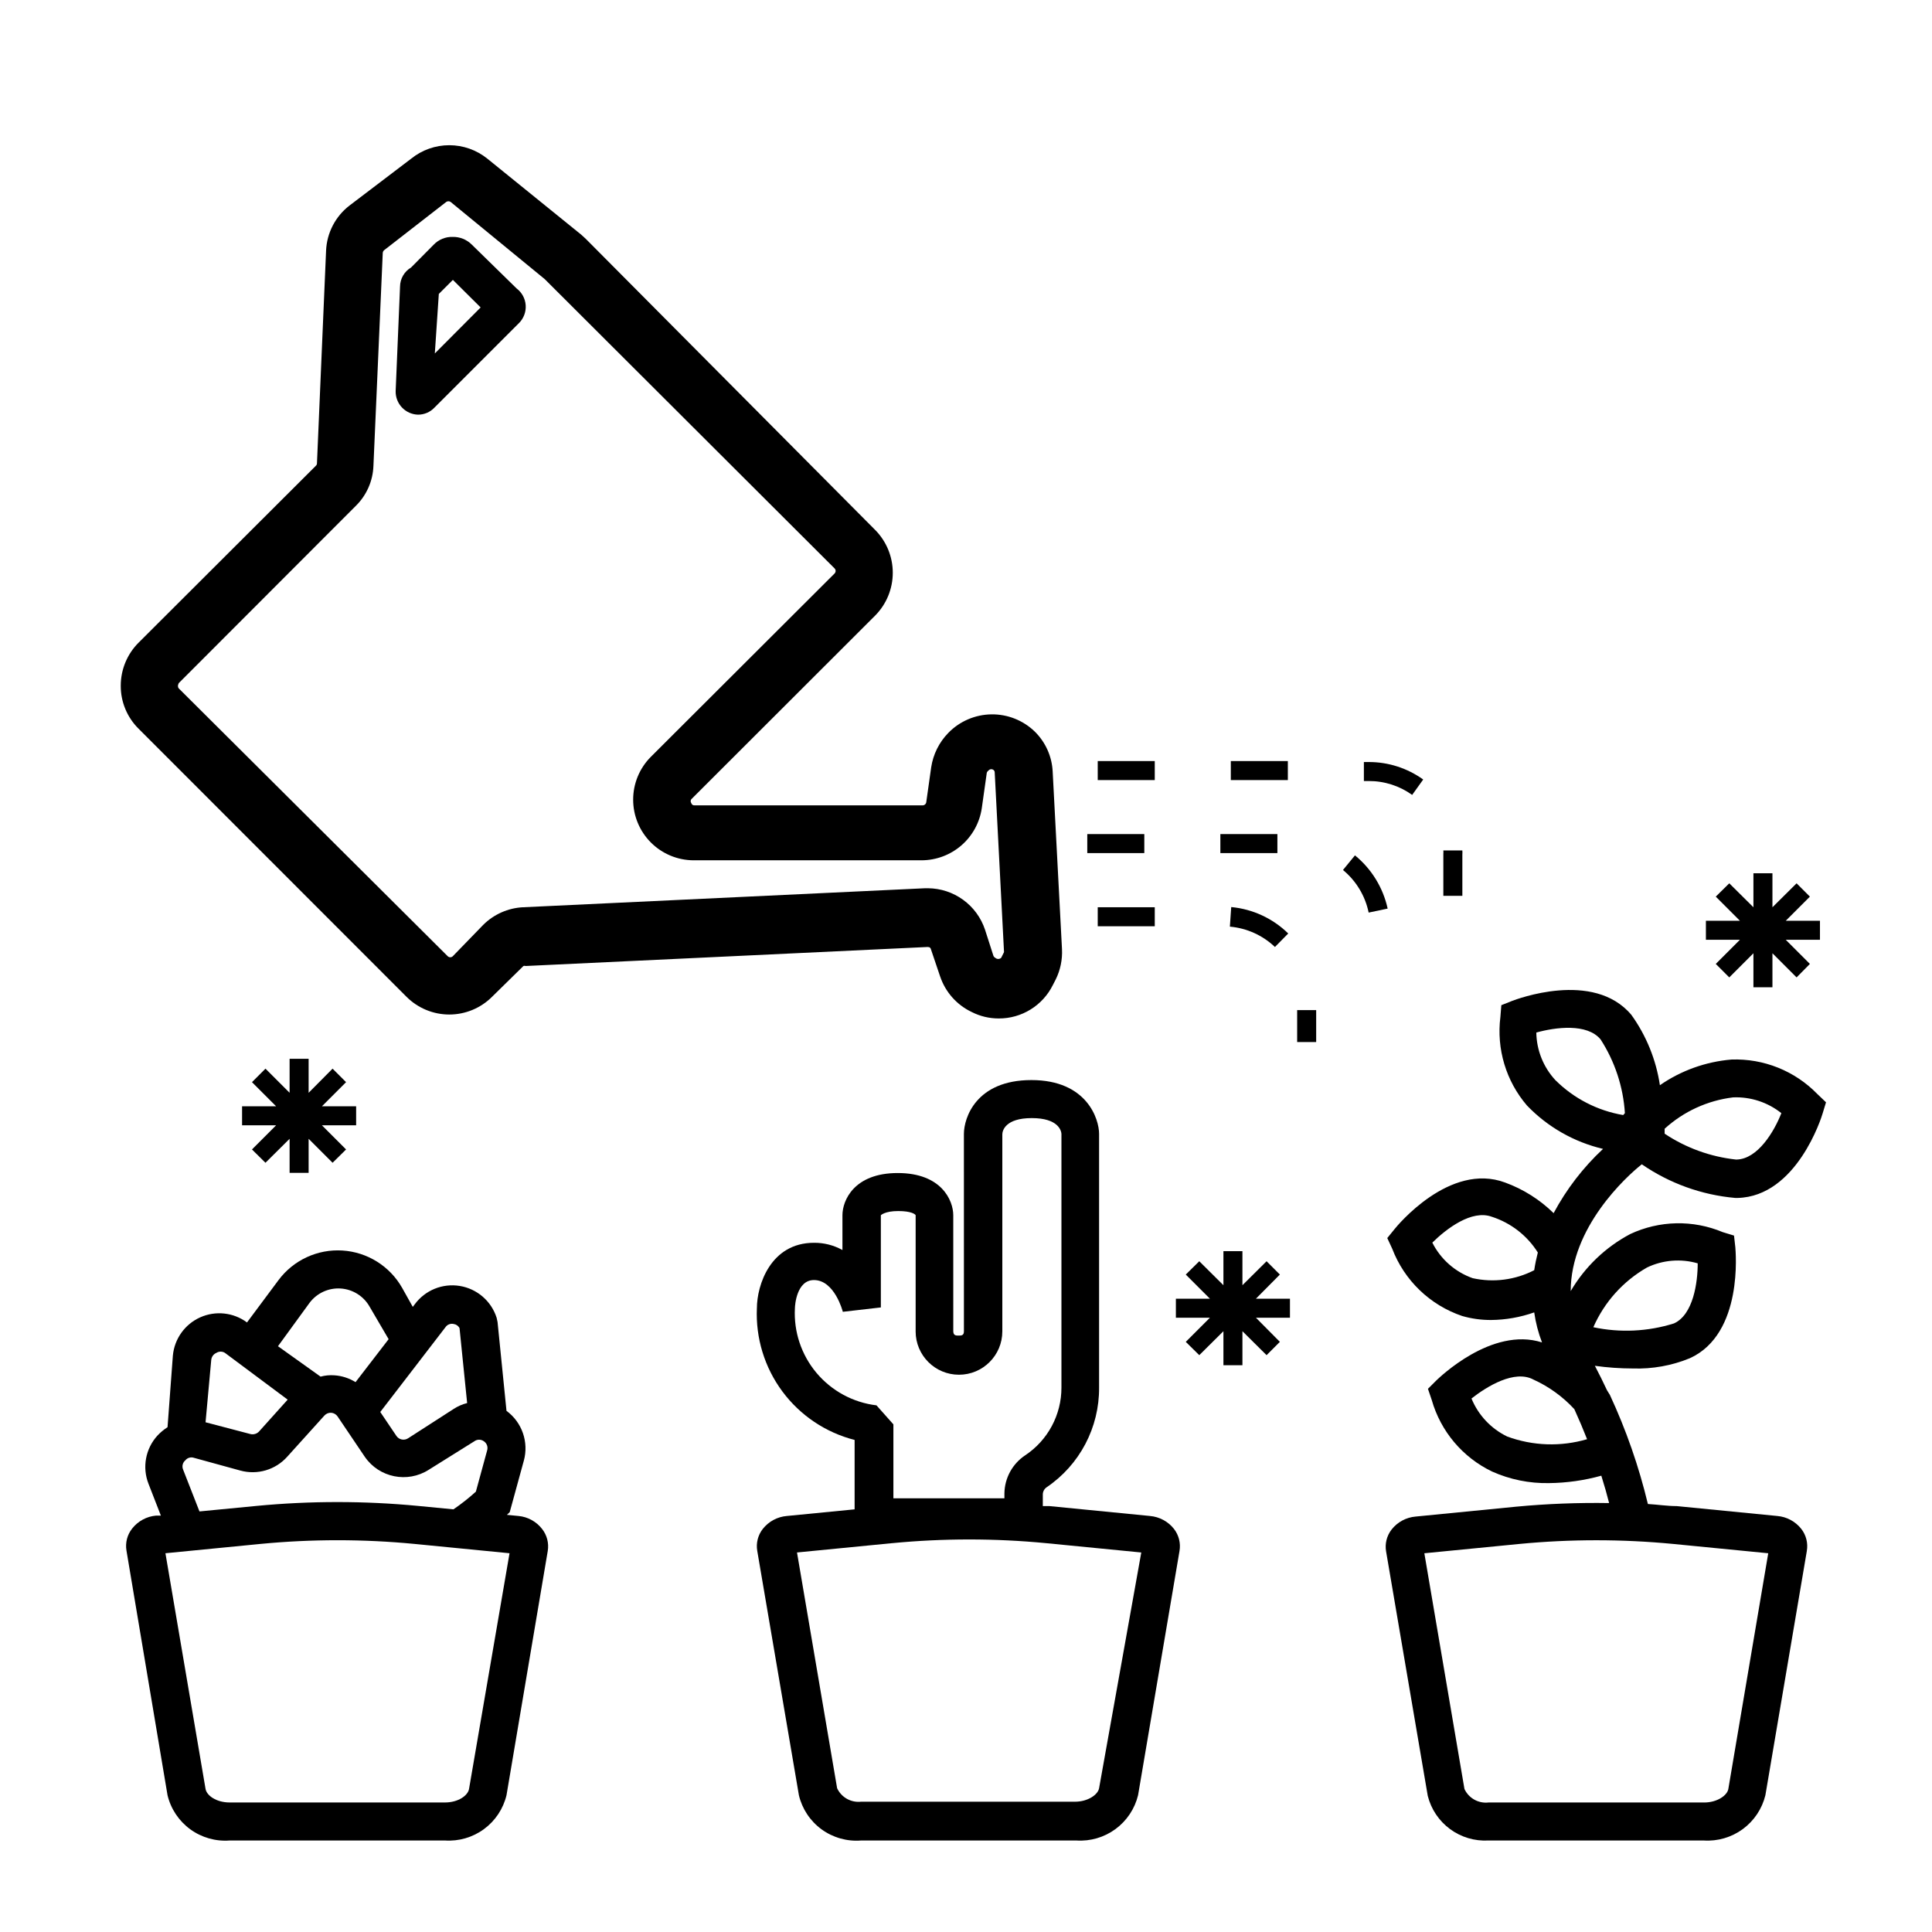
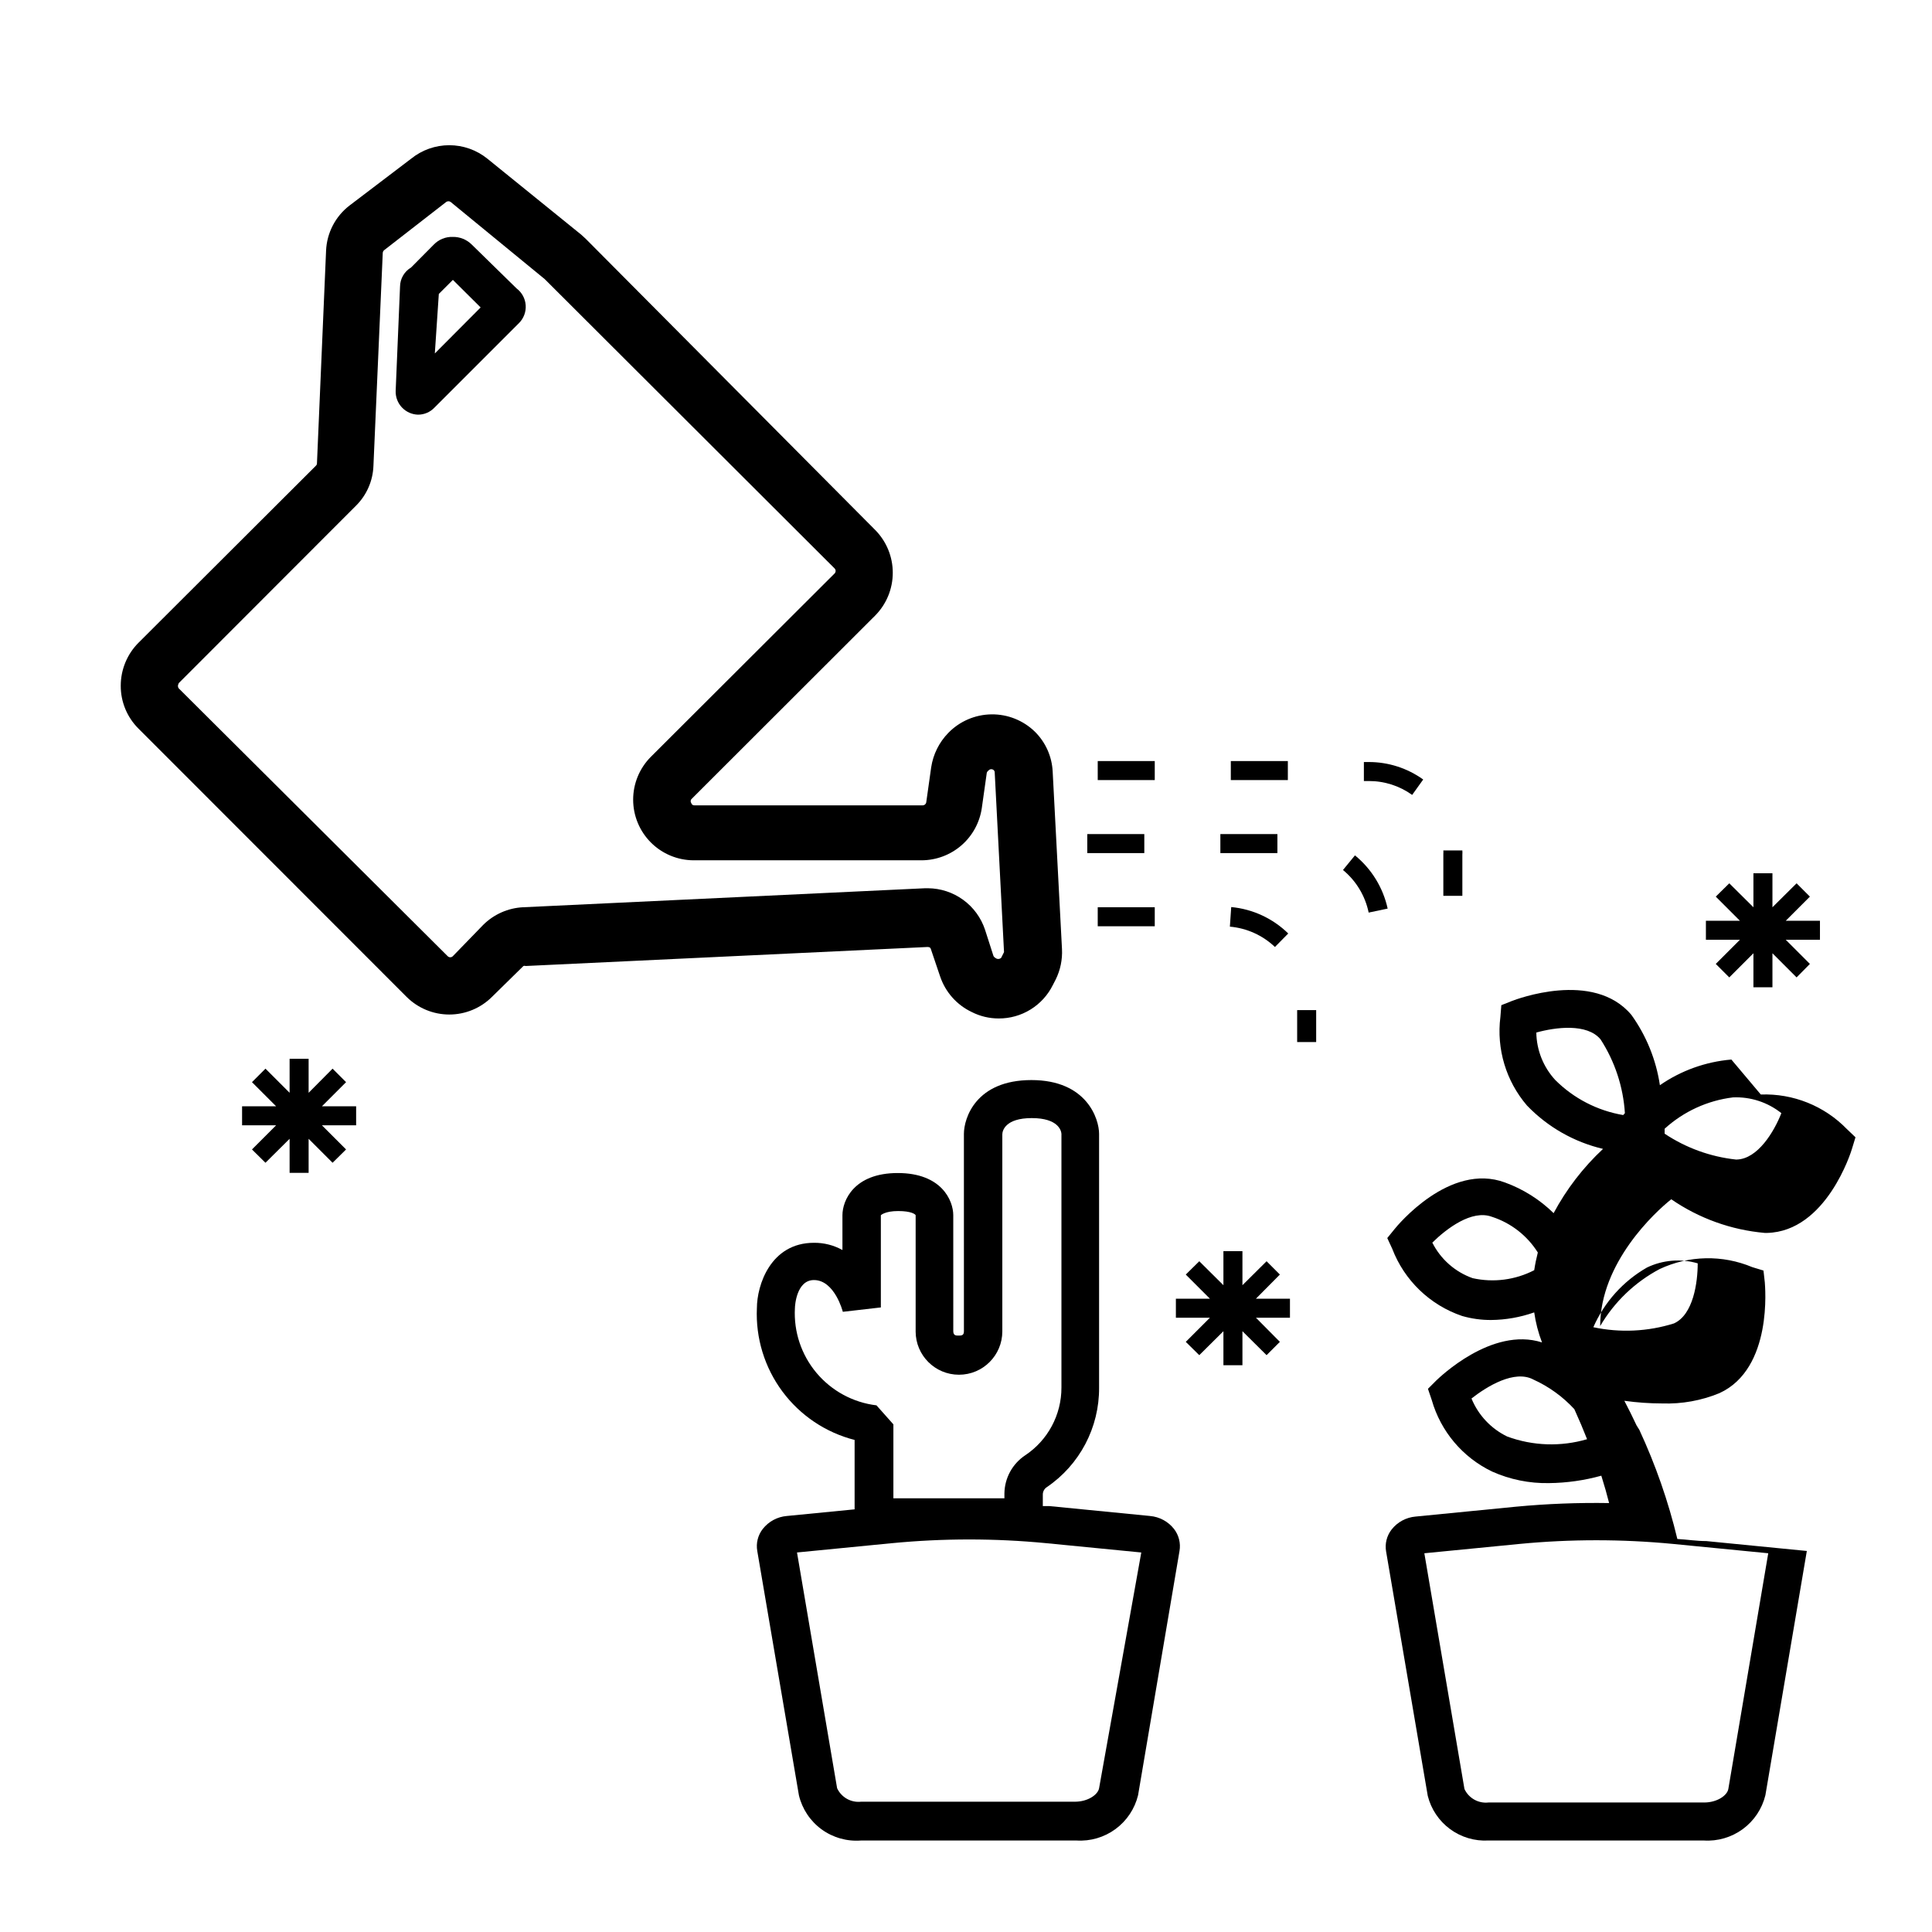
<svg xmlns="http://www.w3.org/2000/svg" fill="#000000" width="800px" height="800px" version="1.1" viewBox="144 144 512 512">
  <g>
    <path d="m251.73 408.16c3.008 3.008 7.086 4.699 11.336 4.699 4.254 0 8.332-1.691 11.336-4.699l8.312-8.16c0.195-0.074 0.41-0.074 0.605 0l106.5-5.039c0.605 0 0.805 0.25 0.906 0.656l2.418 7.152h0.004c1.395 4.144 4.41 7.547 8.363 9.422 2.215 1.129 4.664 1.715 7.152 1.711 2.984 0.016 5.91-0.805 8.449-2.375 2.539-1.566 4.586-3.816 5.91-6.492l0.754-1.461c1.234-2.5 1.805-5.273 1.664-8.059l-2.469-47.055v-0.004c-0.195-3.969-1.867-7.723-4.688-10.527-3.082-3.012-7.238-4.676-11.547-4.617-4.312 0.059-8.422 1.828-11.426 4.918-2.43 2.488-4.016 5.68-4.535 9.121l-1.309 9.27c-0.074 0.469-0.48 0.812-0.957 0.805h-60.457c-0.395 0.039-0.758-0.219-0.855-0.605-0.219-0.297-0.219-0.707 0-1.008l48.719-48.668c3-3.019 4.68-7.102 4.68-11.359 0-4.258-1.68-8.34-4.68-11.359l-76.68-77.133-1.211-1.109-24.887-20.152c-2.856-2.297-6.414-3.551-10.078-3.551s-7.219 1.254-10.074 3.551l-16.375 12.445c-3.723 2.871-5.988 7.238-6.195 11.938l-2.418 56.426h-0.004c-0.012 0.234-0.121 0.453-0.301 0.605l-47.004 46.906c-3.008 3.023-4.691 7.121-4.688 11.387-0.016 4.25 1.672 8.332 4.688 11.336zm-60.457-83.027 47.004-47.055h0.004c2.863-2.812 4.543-6.617 4.684-10.633l2.469-56.426c0.023-0.273 0.148-0.523 0.352-0.707l16.473-12.797h0.004c0.348-0.242 0.809-0.242 1.156 0l24.938 20.453 76.832 76.684c0.348 0.367 0.348 0.941 0 1.309l-48.715 48.617c-3 3.016-4.684 7.094-4.68 11.344 0 4.254 1.688 8.328 4.688 11.34 3.004 3.012 7.074 4.711 11.324 4.727h60.457c3.867-0.02 7.598-1.422 10.52-3.953 2.922-2.535 4.836-6.027 5.402-9.852l1.309-9.27s0-0.402 0.555-0.805v-0.004c0.371-0.344 0.941-0.344 1.312 0 0.16 0.16 0.25 0.379 0.25 0.605l2.469 47.609-0.754 1.512c-0.445 0.402-1.121 0.402-1.562 0-0.23-0.117-0.41-0.312-0.504-0.555l-2.219-6.902c-1.059-3.176-3.086-5.945-5.797-7.914-2.707-1.969-5.965-3.039-9.316-3.066h-0.754l-106.55 5.039-0.004-0.004c-3.984 0.199-7.754 1.871-10.578 4.688l-8.062 8.312c-0.367 0.344-0.941 0.344-1.309 0l-71.289-70.988c-0.305-0.383-0.305-0.926 0-1.309z" />
    <path d="m254.8 253.89c1.613 0 3.16-0.652 4.281-1.816l22.469-22.469h0.004c1.242-1.25 1.883-2.977 1.758-4.734s-1.008-3.375-2.414-4.434l-11.891-11.637c-1.336-1.328-3.156-2.055-5.039-2.016-1.895-0.059-3.727 0.695-5.035 2.062l-5.996 6.047c-1.789 1.055-2.894 2.965-2.922 5.039l-1.16 27.711c-0.039 1.613 0.562 3.184 1.68 4.352 1.113 1.172 2.648 1.855 4.266 1.895zm5.492-31.992 3.727-3.727 7.356 7.305-12.141 12.191z" />
    <path d="m487.76 411.69h5.039v8.465h-5.039z" />
    <path d="m469.93 389.57c4.477 0.395 8.688 2.293 11.941 5.391l3.527-3.578c-4.086-4-9.422-6.473-15.113-7.004z" />
    <path d="m434.91 384.43h15.113v5.039h-15.113z" />
    <path d="m503.08 370.68-3.176 3.879c3.492 2.875 5.891 6.859 6.805 11.285l5.039-1.059-0.004 0.004c-1.215-5.547-4.269-10.516-8.664-14.109z" />
    <path d="m467.41 365.04h15.113v5.039h-15.113z" />
    <path d="m432.14 365.04h15.113v5.039h-15.113z" />
    <path d="m434.91 345.69h15.113v5.039h-15.113z" />
    <path d="m518.24 354.66 2.922-4.082c-4.199-3.016-9.238-4.637-14.41-4.633h-1.309v5.039h1.309v-0.004c4.121-0.012 8.141 1.277 11.488 3.68z" />
    <path d="m470.18 345.69h15.113v5.039h-15.113z" />
    <path d="m526.5 381.41h5.039v-10.879c0.027-0.387 0.027-0.773 0-1.16h-5.039c0.027 0.301 0.027 0.605 0 0.906z" />
-     <path d="m602.83 424.79c-6.801 0.574-13.332 2.918-18.941 6.801-1-6.727-3.594-13.117-7.559-18.641-10.078-11.992-30.684-4.031-31.539-3.727l-2.922 1.16-0.25 3.125v-0.004c-1.07 8.473 1.492 17 7.051 23.477 5.473 5.691 12.469 9.68 20.152 11.488-5.273 4.918-9.699 10.672-13.098 17.027-3.656-3.586-8.035-6.352-12.848-8.109-14.711-5.492-28.668 11.539-29.27 12.293l-1.965 2.418 1.309 2.82c3.215 8.41 10.012 14.949 18.539 17.836 2.488 0.715 5.07 1.07 7.66 1.059 3.894-0.035 7.762-0.719 11.434-2.016 0.387 2.723 1.078 5.394 2.066 7.961-13.352-4.281-27.355 9.473-28.012 10.078l-2.215 2.215 1.008 2.973c2.371 8.305 8.184 15.199 15.969 18.941 4.75 2.129 9.91 3.176 15.113 3.074 4.684-0.051 9.344-0.711 13.855-1.965 0.855 2.719 1.512 5.039 2.066 7.254-8.223-0.133-16.449 0.184-24.637 0.957l-26.652 2.621c-2.496 0.215-4.797 1.453-6.348 3.426-1.293 1.652-1.824 3.777-1.461 5.844l11.035 64.738c0.883 3.535 2.973 6.652 5.906 8.812s6.527 3.231 10.164 3.027h57.082c3.695 0.238 7.356-0.836 10.34-3.027 2.984-2.191 5.102-5.363 5.984-8.961l10.984-64.738-0.004-0.004c0.359-2.066-0.172-4.188-1.461-5.844-1.551-1.969-3.848-3.211-6.348-3.426l-26.652-2.621c-2.519 0-5.039-0.402-7.656-0.555v0.004c-2.387-9.953-5.766-19.641-10.074-28.922l-0.754-1.211c-1.008-2.168-2.066-4.281-3.223-6.5l-0.004 0.004c3.336 0.469 6.703 0.703 10.074 0.707 5.176 0.172 10.328-0.754 15.113-2.723 14.258-6.5 12.09-28.465 12.043-29.371l-0.352-3.125-2.973-0.906c-7.883-3.309-16.797-3.125-24.535 0.504-6.559 3.477-12.02 8.711-15.77 15.113 0-16.777 14.559-30.23 18.844-33.605l-0.004 0.004c7.356 5.062 15.895 8.137 24.789 8.918h0.605c15.668-0.402 22.27-21.461 22.52-22.371l0.906-2.973-2.266-2.168v0.004c-5.965-6.156-14.262-9.488-22.824-9.172zm-52.246 55.824c-5.023 2.594-10.801 3.344-16.32 2.113-4.644-1.645-8.469-5.019-10.684-9.418 3.777-3.727 10.48-8.816 15.77-6.852v-0.004c5.051 1.629 9.367 4.981 12.191 9.473-0.398 1.543-0.719 3.109-0.957 4.688zm36.828 72.547 25.191 2.469-10.578 62.473c-0.301 1.715-2.973 3.578-6.398 3.578h-57.184c-2.664 0.293-5.219-1.148-6.348-3.578l-10.629-62.473 25.191-2.469h-0.004c13.555-1.305 27.203-1.305 40.758 0zm-6.949-73.254c4.191-2.012 8.984-2.406 13.449-1.109 0 5.039-1.16 13.602-6.297 15.922-6.914 2.168-14.273 2.516-21.363 1.008 2.918-6.66 7.898-12.207 14.211-15.82zm-19.246 37.535c1.258 2.769 2.367 5.391 3.375 7.961-6.945 2.039-14.367 1.793-21.16-0.707-4.293-2.078-7.664-5.664-9.473-10.078 4.18-3.273 11.387-7.656 16.375-5.039v0.004c4.117 1.863 7.816 4.535 10.883 7.859zm12.949-77.938-0.004-0.004c-6.809-1.152-13.094-4.391-17.984-9.27-3.172-3.434-4.965-7.918-5.039-12.594 5.039-1.41 13.453-2.519 17.027 1.812h0.004c3.785 5.856 6.004 12.586 6.445 19.547zm29.875 11.789v-0.004c-6.758-0.734-13.238-3.082-18.895-6.852v-1.309c5.039-4.586 11.375-7.488 18.137-8.312 4.629-0.191 9.176 1.293 12.797 4.18-1.914 4.887-6.246 12.145-11.84 12.293z" />
+     <path d="m602.83 424.79c-6.801 0.574-13.332 2.918-18.941 6.801-1-6.727-3.594-13.117-7.559-18.641-10.078-11.992-30.684-4.031-31.539-3.727l-2.922 1.16-0.25 3.125v-0.004c-1.07 8.473 1.492 17 7.051 23.477 5.473 5.691 12.469 9.68 20.152 11.488-5.273 4.918-9.699 10.672-13.098 17.027-3.656-3.586-8.035-6.352-12.848-8.109-14.711-5.492-28.668 11.539-29.27 12.293l-1.965 2.418 1.309 2.82c3.215 8.41 10.012 14.949 18.539 17.836 2.488 0.715 5.07 1.07 7.66 1.059 3.894-0.035 7.762-0.719 11.434-2.016 0.387 2.723 1.078 5.394 2.066 7.961-13.352-4.281-27.355 9.473-28.012 10.078l-2.215 2.215 1.008 2.973c2.371 8.305 8.184 15.199 15.969 18.941 4.75 2.129 9.91 3.176 15.113 3.074 4.684-0.051 9.344-0.711 13.855-1.965 0.855 2.719 1.512 5.039 2.066 7.254-8.223-0.133-16.449 0.184-24.637 0.957l-26.652 2.621c-2.496 0.215-4.797 1.453-6.348 3.426-1.293 1.652-1.824 3.777-1.461 5.844l11.035 64.738c0.883 3.535 2.973 6.652 5.906 8.812s6.527 3.231 10.164 3.027h57.082c3.695 0.238 7.356-0.836 10.34-3.027 2.984-2.191 5.102-5.363 5.984-8.961l10.984-64.738-0.004-0.004l-26.652-2.621c-2.519 0-5.039-0.402-7.656-0.555v0.004c-2.387-9.953-5.766-19.641-10.074-28.922l-0.754-1.211c-1.008-2.168-2.066-4.281-3.223-6.5l-0.004 0.004c3.336 0.469 6.703 0.703 10.074 0.707 5.176 0.172 10.328-0.754 15.113-2.723 14.258-6.5 12.09-28.465 12.043-29.371l-0.352-3.125-2.973-0.906c-7.883-3.309-16.797-3.125-24.535 0.504-6.559 3.477-12.02 8.711-15.77 15.113 0-16.777 14.559-30.23 18.844-33.605l-0.004 0.004c7.356 5.062 15.895 8.137 24.789 8.918h0.605c15.668-0.402 22.27-21.461 22.52-22.371l0.906-2.973-2.266-2.168v0.004c-5.965-6.156-14.262-9.488-22.824-9.172zm-52.246 55.824c-5.023 2.594-10.801 3.344-16.32 2.113-4.644-1.645-8.469-5.019-10.684-9.418 3.777-3.727 10.48-8.816 15.77-6.852v-0.004c5.051 1.629 9.367 4.981 12.191 9.473-0.398 1.543-0.719 3.109-0.957 4.688zm36.828 72.547 25.191 2.469-10.578 62.473c-0.301 1.715-2.973 3.578-6.398 3.578h-57.184c-2.664 0.293-5.219-1.148-6.348-3.578l-10.629-62.473 25.191-2.469h-0.004c13.555-1.305 27.203-1.305 40.758 0zm-6.949-73.254c4.191-2.012 8.984-2.406 13.449-1.109 0 5.039-1.16 13.602-6.297 15.922-6.914 2.168-14.273 2.516-21.363 1.008 2.918-6.66 7.898-12.207 14.211-15.82zm-19.246 37.535c1.258 2.769 2.367 5.391 3.375 7.961-6.945 2.039-14.367 1.793-21.16-0.707-4.293-2.078-7.664-5.664-9.473-10.078 4.18-3.273 11.387-7.656 16.375-5.039v0.004c4.117 1.863 7.816 4.535 10.883 7.859zm12.949-77.938-0.004-0.004c-6.809-1.152-13.094-4.391-17.984-9.27-3.172-3.434-4.965-7.918-5.039-12.594 5.039-1.41 13.453-2.519 17.027 1.812h0.004c3.785 5.856 6.004 12.586 6.445 19.547zm29.875 11.789v-0.004c-6.758-0.734-13.238-3.082-18.895-6.852v-1.309c5.039-4.586 11.375-7.488 18.137-8.312 4.629-0.191 9.176 1.293 12.797 4.18-1.914 4.887-6.246 12.145-11.84 12.293z" />
    <path d="m448.77 545.75-26.652-2.621h-1.762v-3.074 0.004c0-0.766 0.379-1.484 1.008-1.914 8.77-5.938 13.988-15.863 13.906-26.453v-67.207c0-3.93-3.223-14.258-17.938-14.258-14.711 0-17.887 10.078-17.887 14.258l0.004 52.348c0 1.109-0.707 1.109-1.41 1.109-0.707 0-1.359 0-1.41-1.109l-0.004-30.785c0-3.879-3.074-11.184-14.711-11.184-11.637 0-14.66 7.305-14.66 11.184v9.223c-2.309-1.289-4.914-1.949-7.555-1.918-11.488 0-15.113 11.234-15.113 17.332h-0.004c-0.348 7.91 2.035 15.699 6.75 22.055 4.715 6.359 11.477 10.898 19.148 12.859v18.391l-17.984 1.762h-0.004c-2.496 0.215-4.797 1.457-6.348 3.426-1.293 1.652-1.824 3.777-1.461 5.844l11.035 64.738v0.004c0.863 3.633 3 6.84 6.019 9.039 3.023 2.195 6.731 3.242 10.453 2.949h57.082c3.695 0.238 7.356-0.836 10.34-3.027s5.106-5.363 5.984-8.961l10.984-64.738v-0.004c0.355-2.066-0.176-4.188-1.461-5.844-1.555-1.969-3.852-3.211-6.352-3.426zm-94.109-55.066c0-0.754 0.453-7.457 5.039-7.457 5.492 0 7.656 8.363 7.656 8.414l10.078-1.16v-24.434s1.059-1.109 4.586-1.109 4.535 0.855 4.637 1.109v30.781l-0.004 0.004c0 6.344 5.141 11.484 11.484 11.484s11.488-5.141 11.488-11.484v-52.195c0-1.008 0.805-4.332 7.809-4.332 7.004 0 7.809 3.324 7.859 4.18v67.207c0.02 7.234-3.594 13.992-9.621 17.988-3.375 2.25-5.43 6.019-5.492 10.074v1.312h-29.422v-19.598l-4.484-5.039c-6.199-0.746-11.879-3.82-15.895-8.602-4.012-4.781-6.059-10.91-5.719-17.145zm80.609 127.21c-0.301 1.715-2.973 3.578-6.398 3.578h-56.68c-2.664 0.293-5.219-1.145-6.348-3.578l-10.629-62.473 25.191-2.469-0.004 0.004c13.59-1.312 27.273-1.312 40.859 0l25.191 2.469z" />
    <path d="m483.18 481.77-3.523-3.527-6.398 6.352v-9.02h-5.039v9.02l-6.398-6.352-3.578 3.527 6.398 6.398h-9.02v5.039h9.02l-6.398 6.398 3.578 3.527 6.398-6.348v9.016h5.039v-9.016l6.398 6.348 3.523-3.527-6.348-6.398h9.02v-5.039h-9.02z" />
    <path d="m238.38 437.18h-9.066l6.398-6.398-3.578-3.578-6.348 6.398v-9.016h-5.039v9.016l-6.398-6.398-3.574 3.578 6.398 6.398h-9.02v5.039h9.02l-6.398 6.398 3.574 3.527 6.398-6.352v9.02h5.039v-9.02l6.348 6.352 3.578-3.527-6.398-6.398h9.066z" />
    <path d="m598.7 399.45 3.578 3.574 6.398-6.398v9.02h5.039v-9.02l6.398 6.398 3.527-3.574-6.398-6.398h9.066v-5.039h-9.066l6.398-6.398-3.527-3.527-6.398 6.348v-9.016h-5.039v9.016l-6.398-6.348-3.578 3.527 6.398 6.398h-9.016v5.039h9.016z" />
-     <path d="m281.4 545.75-3.074-0.301 0.754-0.707 3.727-13.602h0.004c1.371-4.941-0.453-10.215-4.586-13.25l-2.367-23.527-0.25-1.16c-1.418-4.422-5.195-7.676-9.777-8.418-4.582-0.746-9.195 1.145-11.938 4.891l-0.504 0.656-2.82-5.039c-3.266-5.754-9.211-9.477-15.816-9.895-6.606-0.414-12.973 2.527-16.934 7.828l-8.363 11.234c-3.586-2.66-8.332-3.176-12.406-1.348s-6.844 5.719-7.242 10.168l-1.41 18.941c-0.98 0.625-1.875 1.367-2.672 2.219-3.164 3.461-4.086 8.426-2.367 12.793l3.273 8.414h-1.258c-2.496 0.215-4.797 1.457-6.348 3.426-1.312 1.648-1.859 3.769-1.512 5.848l10.883 64.84c0.875 3.629 3.012 6.828 6.031 9.023 3.019 2.199 6.723 3.25 10.445 2.965h57.031c3.695 0.246 7.363-0.82 10.348-3.016 2.988-2.191 5.102-5.371 5.973-8.973l10.934-64.742c0.344-2.074-0.207-4.195-1.512-5.844-1.52-1.953-3.781-3.195-6.246-3.426zm-19.348-50.027c0.477-0.703 1.336-1.043 2.168-0.855 0.672 0.09 1.254 0.504 1.562 1.105l2.016 19.852c-1.273 0.316-2.481 0.844-3.578 1.562l-12.043 7.758c-1.031 0.688-2.422 0.418-3.121-0.605l-4.281-6.348zm-36.023-6.449c1.926-2.578 5.023-4.012 8.234-3.809s6.106 2.016 7.688 4.816l5.039 8.613-8.766 11.387c-1.703-1.062-3.641-1.688-5.644-1.812-1.219-0.09-2.445 0.031-3.625 0.352l-11.289-8.059zm-26.047 15.113c0.082-0.82 0.602-1.535 1.363-1.863 0.691-0.438 1.574-0.438 2.266 0l16.625 12.395-7.559 8.414h0.004c-0.586 0.641-1.477 0.914-2.32 0.703l-11.887-3.121zm-6.852 26.602c0.547-0.672 1.449-0.93 2.269-0.652l12.293 3.375c4.508 1.238 9.332-0.184 12.441-3.68l9.824-10.883c0.461-0.512 1.129-0.793 1.816-0.754 0.695 0.055 1.328 0.426 1.711 1.008l7.203 10.68h0.004c3.801 5.508 11.281 7.023 16.926 3.426l12.094-7.559c0.746-0.551 1.77-0.551 2.516 0 0.809 0.539 1.156 1.547 0.859 2.469l-2.973 10.883c-1.871 1.699-3.859 3.262-5.945 4.688l-9.371-0.906c-14.242-1.363-28.582-1.363-42.824 0l-15.113 1.461-4.332-11.082v-0.004c-0.371-0.863-0.125-1.871 0.602-2.469zm75.168 87.109c-0.301 1.715-2.82 3.578-6.398 3.578h-57.027c-3.578 0-6.098-1.863-6.398-3.578l-10.633-62.473 25.191-2.469c13.57-1.309 27.238-1.309 40.809 0l25.191 2.469z" />
  </g>
</svg>